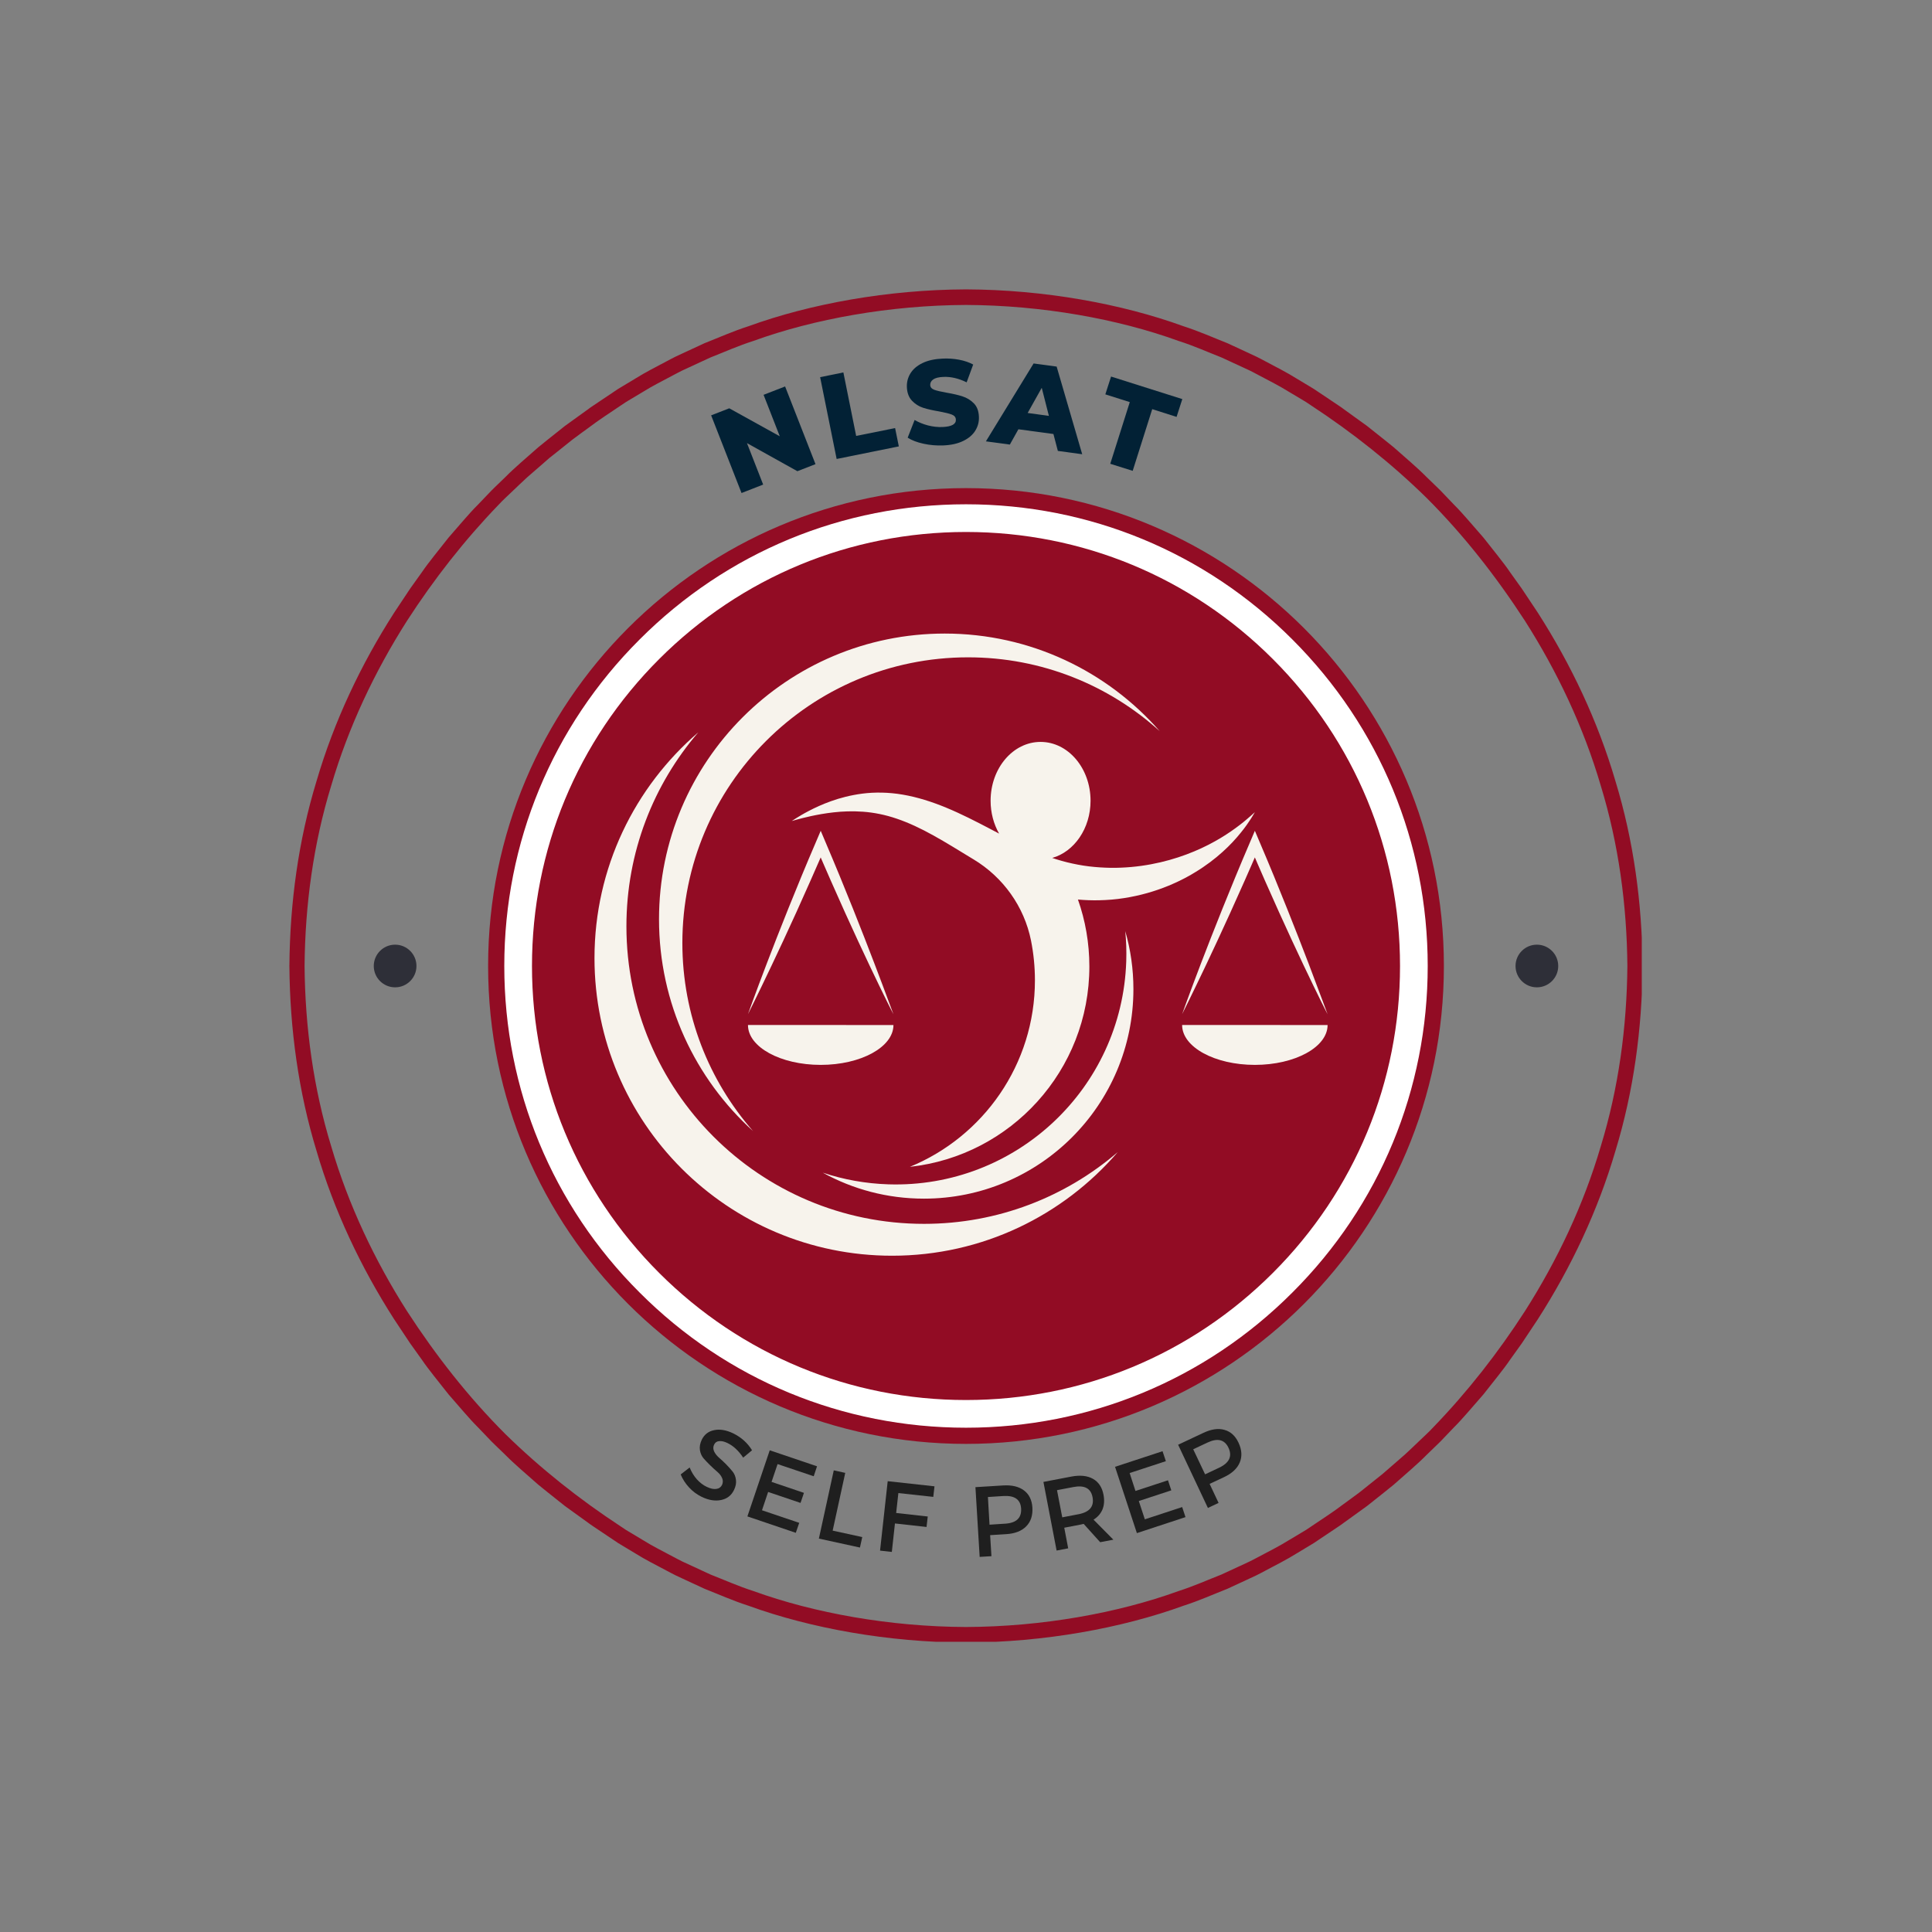
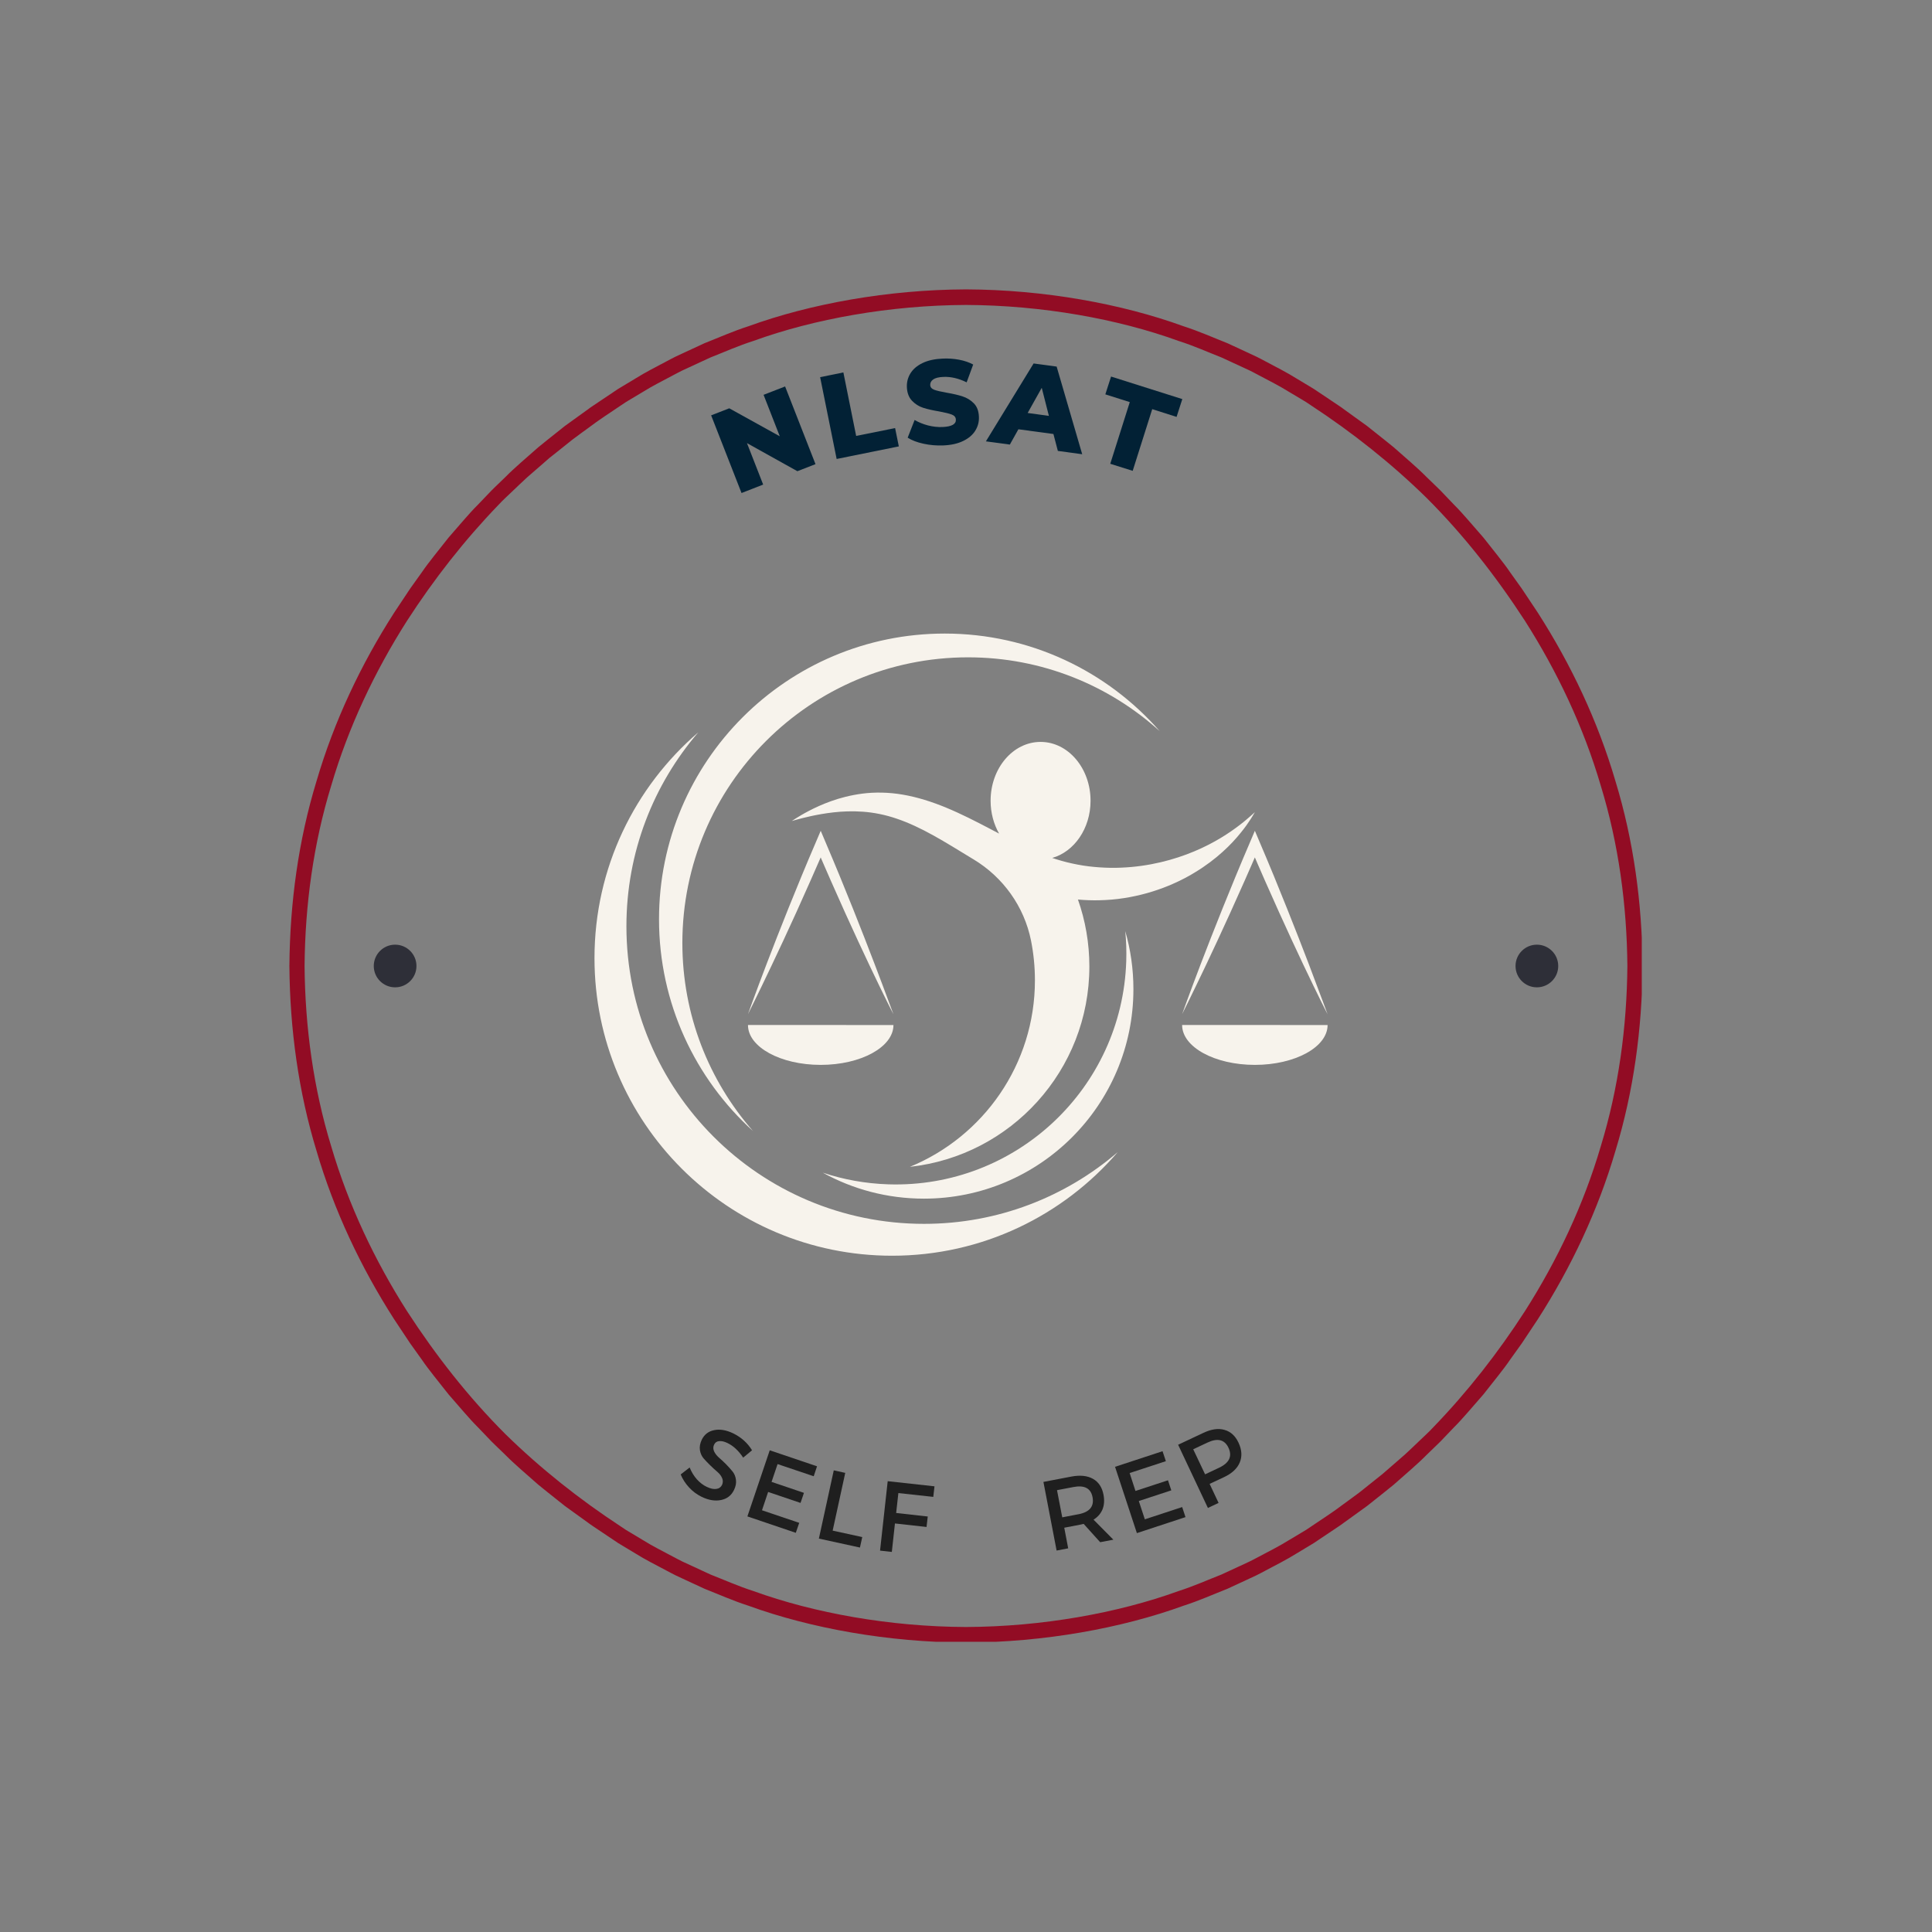
<svg xmlns="http://www.w3.org/2000/svg" width="400" zoomAndPan="magnify" viewBox="0 0 300 300" height="400" preserveAspectRatio="xMidYMid meet" version="1.0">
  <rect x="0" y="0" width="300" height="300" fill="#808080" stroke="none" />
  <defs>
    <filter x="0%" y="0%" width="100%" height="100%" id="c47e2c3232">
      <feColorMatrix values="0 0 0 0 1 0 0 0 0 1 0 0 0 0 1 0 0 0 1 0" color-interpolation-filters="sRGB" />
    </filter>
    <g />
    <clipPath id="7b4a6489b2">
      <path d="M 44.934 44.934 L 254.934 44.934 L 254.934 254.934 L 44.934 254.934 Z M 44.934 44.934 " clip-rule="nonzero" />
    </clipPath>
    <clipPath id="872f6bf29b">
      <path d="M 75.793 75.793 L 224.207 75.793 L 224.207 224.207 L 75.793 224.207 Z M 75.793 75.793 " clip-rule="nonzero" />
    </clipPath>
    <clipPath id="b09bc8ef66">
      <path d="M 150 75.793 C 109.02 75.793 75.793 109.016 75.793 150 C 75.793 190.98 109.02 224.207 150 224.207 C 190.98 224.207 224.207 190.98 224.207 150 C 224.207 109.016 190.98 75.793 150 75.793 Z M 150 75.793 " clip-rule="nonzero" />
    </clipPath>
    <clipPath id="104208fca5">
      <path d="M 235.332 146.688 L 241.961 146.688 L 241.961 153.312 L 235.332 153.312 Z M 235.332 146.688 " clip-rule="nonzero" />
    </clipPath>
    <clipPath id="ec9132d531">
      <path d="M 238.645 146.688 C 236.816 146.688 235.332 148.172 235.332 150 C 235.332 151.828 236.816 153.312 238.645 153.312 C 240.477 153.312 241.961 151.828 241.961 150 C 241.961 148.172 240.477 146.688 238.645 146.688 Z M 238.645 146.688 " clip-rule="nonzero" />
    </clipPath>
    <clipPath id="2313c36194">
      <path d="M 58.039 146.688 L 64.668 146.688 L 64.668 153.312 L 58.039 153.312 Z M 58.039 146.688 " clip-rule="nonzero" />
    </clipPath>
    <clipPath id="f41dbf44e1">
      <path d="M 61.355 146.688 C 59.523 146.688 58.039 148.172 58.039 150 C 58.039 151.828 59.523 153.312 61.355 153.312 C 63.184 153.312 64.668 151.828 64.668 150 C 64.668 148.172 63.184 146.688 61.355 146.688 Z M 61.355 146.688 " clip-rule="nonzero" />
    </clipPath>
    <clipPath id="1f04c85eda">
      <path d="M 78.305 78.305 L 221.695 78.305 L 221.695 221.695 L 78.305 221.695 Z M 78.305 78.305 " clip-rule="nonzero" />
    </clipPath>
    <clipPath id="86090544ca">
-       <path d="M 150 221.695 C 130.859 221.695 112.836 214.246 99.309 200.691 C 85.754 187.164 78.305 169.141 78.305 150 C 78.305 130.859 85.754 112.836 99.309 99.309 C 112.836 85.754 130.859 78.305 150 78.305 C 169.141 78.305 187.164 85.754 200.691 99.309 C 214.246 112.863 221.695 130.859 221.695 150 C 221.695 169.141 214.246 187.164 200.691 200.691 C 187.164 214.246 169.141 221.695 150 221.695 Z M 150 82.605 C 132.004 82.605 115.07 89.625 102.348 102.348 C 89.625 115.07 82.605 132.004 82.605 150 C 82.605 167.996 89.625 184.93 102.348 197.652 C 115.07 210.375 132.004 217.395 150 217.395 C 167.996 217.395 184.93 210.375 197.652 197.652 C 210.375 184.93 217.395 167.996 217.395 150 C 217.395 132.004 210.375 115.07 197.652 102.348 C 184.93 89.625 167.996 82.605 150 82.605 Z M 150 82.605 " clip-rule="nonzero" />
-     </clipPath>
+       </clipPath>
    <clipPath id="a2dafbc57b">
      <path d="M 183.484 159.004 L 206.148 159.004 L 206.148 165.484 L 183.484 165.484 Z M 183.484 159.004 " clip-rule="nonzero" />
    </clipPath>
    <clipPath id="f2d1864f34">
      <path d="M 183.484 129 L 206.148 129 L 206.148 157.617 L 183.484 157.617 Z M 183.484 129 " clip-rule="nonzero" />
    </clipPath>
    <clipPath id="eb6826ba8e">
      <path d="M 92.312 113.652 L 173.766 113.652 L 173.766 194.988 L 92.312 194.988 Z M 92.312 113.652 " clip-rule="nonzero" />
    </clipPath>
    <clipPath id="454db862d0">
      <path d="M 102 98.309 L 181 98.309 L 181 176 L 102 176 Z M 102 98.309 " clip-rule="nonzero" />
    </clipPath>
    <mask id="14be69a5ee">
      <g filter="url(#c47e2c3232)">
        <rect x="-30" width="360" fill="#000000" y="-30" height="360" fill-opacity="0.76" />
      </g>
    </mask>
    <clipPath id="ab69d0888f">
      <rect x="0" width="95" y="0" height="30" />
    </clipPath>
  </defs>
  <g clip-path="url(#7b4a6489b2)">
    <path fill="#920c24" d="M 248.562 178.012 C 245.898 187.082 241.832 195.684 236.781 203.609 C 232.617 210.059 227.879 216.121 222.551 221.633 C 221.863 222.387 221.094 223.059 220.363 223.77 C 219.621 224.469 218.898 225.191 218.141 225.871 L 215.832 227.879 L 214.676 228.883 L 213.48 229.836 L 211.09 231.746 C 210.281 232.363 209.445 232.949 208.625 233.555 C 207.004 234.797 205.277 235.887 203.59 237.035 C 203.348 237.199 203.09 237.371 202.824 237.551 C 202.547 237.715 202.262 237.887 201.965 238.066 C 201.367 238.422 200.727 238.805 200.043 239.215 C 198.695 240.062 197.098 240.859 195.375 241.777 C 194.941 242 194.508 242.242 194.051 242.461 C 193.59 242.676 193.121 242.895 192.641 243.117 C 191.684 243.559 190.691 244.02 189.668 244.492 C 187.566 245.312 185.379 246.297 182.992 247.062 C 173.566 250.48 161.801 252.594 149.996 252.641 C 138.191 252.594 126.43 250.48 117.004 247.062 C 114.617 246.297 112.43 245.312 110.328 244.492 C 109.305 244.02 108.312 243.559 107.355 243.117 C 106.875 242.895 106.406 242.676 105.945 242.465 C 105.488 242.246 105.051 242 104.617 241.777 C 102.895 240.859 101.297 240.062 99.949 239.215 C 99.27 238.805 98.625 238.422 98.031 238.066 C 97.734 237.887 97.445 237.715 97.172 237.551 C 96.906 237.371 96.648 237.199 96.406 237.035 C 89.992 232.832 83.969 228.059 78.492 222.699 C 72.715 216.926 67.664 210.465 63.211 203.609 C 58.164 195.688 54.098 187.082 51.434 178.012 C 48.66 168.973 47.375 159.484 47.293 149.996 C 47.375 140.508 48.66 131.023 51.434 121.984 C 54.098 112.914 58.164 104.309 63.211 96.383 C 67.379 89.938 72.117 83.875 77.441 78.359 C 78.129 77.609 78.898 76.934 79.629 76.223 C 80.375 75.523 81.098 74.805 81.855 74.121 L 84.164 72.117 L 85.316 71.109 L 86.516 70.16 L 88.906 68.25 C 89.715 67.629 90.551 67.047 91.371 66.438 C 92.992 65.199 94.715 64.105 96.406 62.957 C 96.648 62.793 96.902 62.625 97.172 62.445 C 97.445 62.277 97.73 62.105 98.031 61.926 C 98.625 61.57 99.266 61.188 99.949 60.781 C 101.297 59.934 102.895 59.137 104.617 58.219 C 105.051 57.996 105.484 57.75 105.945 57.531 C 106.406 57.316 106.875 57.098 107.352 56.879 C 108.312 56.434 109.305 55.977 110.328 55.504 C 112.426 54.684 114.617 53.695 117.004 52.934 C 126.43 49.516 138.191 47.402 149.996 47.352 C 161.801 47.402 173.566 49.516 182.988 52.934 C 185.379 53.695 187.566 54.684 189.668 55.504 C 190.691 55.977 191.684 56.434 192.641 56.879 C 193.117 57.098 193.59 57.316 194.051 57.531 C 194.508 57.75 194.941 57.996 195.375 58.219 C 197.098 59.133 198.695 59.934 200.043 60.781 C 200.727 61.188 201.367 61.57 201.965 61.926 C 202.262 62.105 202.547 62.277 202.824 62.445 C 203.09 62.621 203.344 62.793 203.59 62.957 C 210 67.16 216.027 71.934 221.504 77.297 C 227.281 83.066 232.328 89.531 236.781 96.383 C 241.832 104.309 245.898 112.914 248.562 121.984 C 251.336 131.023 252.617 140.508 252.699 149.996 C 252.617 159.484 251.336 168.973 248.562 178.012 Z M 255.062 149.926 L 255.059 149.918 C 254.973 140.23 253.672 130.539 250.848 121.297 C 248.133 112.023 243.977 103.223 238.793 95.141 L 236.301 91.398 C 236.301 91.398 235.582 90.391 234.5 88.879 C 233.461 87.336 231.871 85.438 230.352 83.484 C 228.711 81.629 227.141 79.715 225.82 78.41 C 224.539 77.066 223.684 76.176 223.684 76.176 C 223.684 76.176 223.465 75.953 223.074 75.578 C 222.688 75.203 222.133 74.668 221.465 74.023 C 220.164 72.695 218.273 71.098 216.422 69.461 C 215.469 68.672 214.492 67.914 213.586 67.188 C 213.133 66.824 212.695 66.477 212.277 66.145 C 211.848 65.836 211.441 65.539 211.062 65.27 C 209.559 64.184 208.555 63.461 208.555 63.461 C 208.555 63.461 208.34 63.281 207.984 63.055 C 207.633 62.82 207.168 62.508 206.703 62.195 C 205.77 61.57 204.836 60.945 204.836 60.945 C 204.586 60.777 204.324 60.602 204.051 60.418 C 203.77 60.246 203.48 60.07 203.176 59.887 C 202.566 59.52 201.91 59.125 201.211 58.707 C 199.832 57.84 198.203 57.016 196.438 56.078 C 195.996 55.848 195.551 55.598 195.082 55.375 C 194.609 55.152 194.129 54.93 193.641 54.703 C 192.66 54.246 191.645 53.777 190.598 53.293 C 188.449 52.449 186.211 51.441 183.766 50.656 C 174.121 47.152 162.074 44.98 149.996 44.934 C 137.918 44.98 125.875 47.152 116.227 50.656 C 113.785 51.441 111.543 52.449 109.395 53.293 C 108.348 53.777 107.332 54.246 106.352 54.703 C 105.863 54.93 105.383 55.156 104.91 55.375 C 104.441 55.598 103.996 55.848 103.555 56.078 C 101.793 57.016 100.16 57.84 98.781 58.707 C 98.082 59.125 97.43 59.52 96.82 59.887 C 96.516 60.07 96.223 60.246 95.941 60.418 C 95.668 60.602 95.406 60.777 95.16 60.945 C 95.16 60.945 94.227 61.57 93.293 62.195 C 92.824 62.508 92.359 62.82 92.012 63.055 C 91.656 63.281 91.438 63.461 91.438 63.461 C 91.438 63.461 90.434 64.184 88.93 65.27 C 88.555 65.539 88.145 65.836 87.715 66.145 C 87.301 66.477 86.859 66.824 86.406 67.188 C 85.504 67.914 84.523 68.672 83.574 69.461 C 81.723 71.098 79.832 72.695 78.531 74.023 C 77.863 74.668 77.309 75.203 76.918 75.578 C 76.527 75.953 76.312 76.176 76.312 76.176 C 76.312 76.176 75.457 77.066 74.172 78.41 C 72.852 79.715 71.281 81.629 69.645 83.484 C 68.125 85.438 66.531 87.34 65.492 88.879 C 64.414 90.391 63.691 91.398 63.691 91.398 L 61.203 95.141 C 56.02 103.223 51.863 112.023 49.148 121.297 C 46.324 130.539 45.023 140.23 44.938 149.922 L 44.934 149.926 L 44.934 150.066 L 44.938 150.074 C 45.023 159.762 46.324 169.457 49.148 178.699 C 51.863 187.969 56.02 196.77 61.203 204.852 L 63.691 208.598 C 63.691 208.598 64.414 209.605 65.492 211.113 C 66.531 212.656 68.125 214.559 69.645 216.512 C 71.281 218.367 72.852 220.281 74.172 221.586 C 75.457 222.926 76.312 223.82 76.312 223.82 C 76.312 223.82 76.527 224.039 76.918 224.414 C 77.309 224.789 77.863 225.328 78.531 225.973 C 79.832 227.297 81.723 228.895 83.574 230.535 C 84.523 231.324 85.504 232.082 86.406 232.809 C 86.859 233.168 87.301 233.52 87.715 233.848 C 88.145 234.16 88.555 234.453 88.93 234.727 C 90.434 235.812 91.438 236.535 91.438 236.535 C 91.438 236.535 91.656 236.711 92.012 236.941 C 92.359 237.176 92.828 237.488 93.293 237.801 C 94.227 238.426 95.16 239.051 95.16 239.051 C 95.41 239.219 95.668 239.395 95.941 239.578 C 96.223 239.75 96.516 239.926 96.82 240.109 C 97.43 240.477 98.086 240.867 98.781 241.289 C 100.16 242.156 101.793 242.977 103.555 243.914 C 104 244.145 104.445 244.395 104.914 244.621 C 105.383 244.84 105.863 245.066 106.352 245.293 C 107.332 245.746 108.348 246.219 109.398 246.703 C 111.543 247.547 113.785 248.555 116.227 249.34 C 125.875 252.844 137.918 255.012 149.996 255.062 C 162.074 255.012 174.121 252.844 183.766 249.34 C 186.211 248.555 188.449 247.547 190.598 246.703 C 191.645 246.219 192.66 245.746 193.641 245.293 C 194.133 245.062 194.613 244.84 195.082 244.621 C 195.551 244.395 195.996 244.145 196.441 243.914 C 198.203 242.977 199.836 242.156 201.215 241.289 C 201.91 240.867 202.566 240.473 203.176 240.109 C 203.48 239.926 203.773 239.746 204.051 239.578 C 204.324 239.395 204.586 239.219 204.836 239.051 C 204.836 239.051 205.77 238.426 206.703 237.801 C 207.168 237.488 207.637 237.176 207.984 236.941 C 208.34 236.711 208.555 236.535 208.555 236.535 C 208.555 236.535 209.559 235.812 211.062 234.727 C 211.441 234.453 211.848 234.16 212.277 233.848 C 212.695 233.52 213.133 233.168 213.586 232.809 C 214.492 232.082 215.469 231.324 216.422 230.535 C 218.273 228.895 220.164 227.297 221.465 225.973 C 222.133 225.328 222.688 224.789 223.074 224.414 C 223.465 224.039 223.684 223.82 223.684 223.82 C 223.684 223.82 224.539 222.926 225.82 221.586 C 227.141 220.281 228.711 218.367 230.352 216.512 C 231.871 214.559 233.461 212.656 234.5 211.113 C 235.582 209.605 236.301 208.598 236.301 208.598 L 238.793 204.852 C 243.977 196.77 248.133 187.969 250.848 178.699 C 253.672 169.457 254.973 159.762 255.059 150.074 L 255.062 150.066 L 255.062 149.926 " fill-opacity="1" fill-rule="nonzero" />
  </g>
  <g clip-path="url(#872f6bf29b)">
    <g clip-path="url(#b09bc8ef66)">
-       <path fill="#920c24" d="M 75.793 75.793 L 224.207 75.793 L 224.207 224.207 L 75.793 224.207 Z M 75.793 75.793 " fill-opacity="1" fill-rule="nonzero" />
-     </g>
+       </g>
  </g>
  <g clip-path="url(#104208fca5)">
    <g clip-path="url(#ec9132d531)">
      <path fill="#2e2f38" d="M 235.332 146.688 L 241.961 146.688 L 241.961 153.312 L 235.332 153.312 Z M 235.332 146.688 " fill-opacity="1" fill-rule="nonzero" />
    </g>
  </g>
  <g clip-path="url(#2313c36194)">
    <g clip-path="url(#f41dbf44e1)">
      <path fill="#2e2f38" d="M 58.039 146.688 L 64.668 146.688 L 64.668 153.312 L 58.039 153.312 Z M 58.039 146.688 " fill-opacity="1" fill-rule="nonzero" />
    </g>
  </g>
  <g clip-path="url(#1f04c85eda)">
    <g clip-path="url(#86090544ca)">
      <path fill="#ffffff" d="M 78.305 78.305 L 221.695 78.305 L 221.695 221.695 L 78.305 221.695 Z M 78.305 78.305 " fill-opacity="1" fill-rule="nonzero" />
    </g>
  </g>
  <path fill="#f7f3ec" d="M 174.73 144.586 C 174.883 146.121 174.934 147.68 174.883 149.262 C 174.242 169.035 157.691 184.543 137.922 183.902 C 134.375 183.785 130.969 183.16 127.766 182.094 C 132.422 184.664 137.77 186.125 143.465 186.125 C 161.43 186.125 175.996 171.562 175.996 153.594 C 175.996 150.469 175.555 147.445 174.73 144.586 " fill-opacity="1" fill-rule="nonzero" />
  <path fill="#f7f3ec" d="M 186.793 134.668 C 188.34 133.625 189.617 132.535 190.66 131.516 C 191.707 130.492 192.504 129.527 193.125 128.723 C 193.273 128.52 193.418 128.328 193.551 128.148 C 193.684 127.969 193.797 127.789 193.906 127.629 C 194.125 127.309 194.309 127.035 194.441 126.805 C 194.711 126.352 194.855 126.113 194.855 126.113 C 194.855 126.113 194.648 126.301 194.254 126.652 C 194.066 126.828 193.816 127.039 193.523 127.281 C 193.375 127.406 193.223 127.543 193.051 127.676 C 192.879 127.809 192.695 127.953 192.5 128.105 C 190.941 129.305 188.586 130.887 185.441 132.199 C 182.316 133.512 178.402 134.562 174.066 134.73 C 172.988 134.781 171.879 134.758 170.762 134.684 C 169.641 134.609 168.508 134.48 167.375 134.262 C 166.242 134.051 165.105 133.77 163.98 133.414 C 163.785 133.355 163.586 133.285 163.391 133.219 C 166.801 132.258 169.34 128.648 169.34 124.34 C 169.34 119.293 165.863 115.203 161.578 115.203 C 157.293 115.203 153.82 119.293 153.82 124.34 C 153.82 126.227 154.309 127.984 155.141 129.441 C 154.676 129.195 154.211 128.949 153.746 128.707 C 151.496 127.527 149.246 126.375 146.973 125.434 C 144.707 124.492 142.41 123.77 140.184 123.391 C 137.961 123.008 135.812 122.992 133.934 123.23 C 132.055 123.473 130.418 123.914 129.043 124.406 C 127.668 124.898 126.535 125.43 125.637 125.898 C 125.188 126.125 124.801 126.352 124.461 126.543 C 124.129 126.742 123.848 126.91 123.621 127.051 C 123.18 127.336 122.945 127.488 122.945 127.488 C 122.945 127.488 123.211 127.414 123.719 127.27 C 123.973 127.203 124.285 127.121 124.656 127.023 C 125.031 126.934 125.457 126.824 125.938 126.723 C 126.902 126.516 128.086 126.293 129.449 126.141 C 130.809 125.988 132.359 125.922 134.023 126.043 C 135.684 126.168 137.441 126.504 139.262 127.129 C 141.086 127.746 142.969 128.633 144.922 129.719 C 146.879 130.797 148.91 132.074 151.102 133.402 C 151.117 133.41 151.137 133.422 151.152 133.43 C 155.762 136.203 159.035 140.77 160.094 146.043 C 160.492 148.043 160.703 150.109 160.703 152.223 C 160.703 165.301 152.68 176.504 141.289 181.184 C 156.961 179.477 169.156 166.199 169.156 150.074 C 169.156 146.43 168.531 142.93 167.383 139.68 C 168.492 139.781 169.59 139.816 170.664 139.793 C 171.996 139.762 173.293 139.656 174.543 139.457 C 177.043 139.07 179.348 138.395 181.398 137.555 C 181.527 137.5 181.652 137.449 181.781 137.398 C 181.906 137.344 182.031 137.285 182.156 137.23 C 182.402 137.121 182.648 137.008 182.891 136.898 C 183.129 136.781 183.367 136.664 183.602 136.547 C 183.719 136.488 183.832 136.43 183.949 136.371 C 184.062 136.309 184.176 136.246 184.289 136.188 C 184.512 136.062 184.734 135.941 184.953 135.82 C 185.168 135.691 185.379 135.566 185.59 135.438 C 186.012 135.195 186.406 134.922 186.793 134.668 " fill-opacity="1" fill-rule="nonzero" />
  <path fill="#f7f3ec" d="M 116.145 159.156 C 116.145 159.16 116.145 159.164 116.145 159.168 C 116.145 162.586 121.199 165.355 127.438 165.355 C 133.676 165.355 138.734 162.586 138.734 159.168 C 131.473 159.16 122.16 159.152 116.145 159.156 " fill-opacity="1" fill-rule="nonzero" />
  <path fill="#f7f3ec" d="M 123.672 141.621 C 124.383 140.055 125.121 138.41 125.875 136.699 C 126.254 135.844 126.633 134.973 127.02 134.09 C 127.117 133.867 127.215 133.645 127.312 133.422 L 127.434 133.145 C 127.434 133.145 127.434 133.145 127.438 133.145 L 127.559 133.422 C 127.656 133.648 127.75 133.871 127.848 134.09 C 128.234 134.977 128.613 135.848 128.988 136.703 C 129.738 138.414 130.477 140.062 131.184 141.629 C 132.602 144.762 133.906 147.566 135.023 149.918 C 136.137 152.266 137.062 154.156 137.707 155.461 C 138.027 156.113 138.285 156.617 138.461 156.961 C 138.543 157.129 138.617 157.262 138.664 157.348 C 138.711 157.434 138.734 157.477 138.734 157.477 C 138.734 157.477 138.715 157.43 138.68 157.336 C 138.641 157.246 138.59 157.113 138.523 156.93 C 138.387 156.57 138.191 156.043 137.938 155.359 C 137.434 153.996 136.699 152.027 135.77 149.598 C 134.84 147.168 133.723 144.281 132.445 141.09 C 131.809 139.496 131.129 137.824 130.418 136.094 C 130.059 135.23 129.695 134.355 129.324 133.461 C 128.707 131.996 128.078 130.508 127.441 129.004 C 126.801 130.508 126.168 131.992 125.543 133.457 C 125.172 134.348 124.809 135.227 124.445 136.09 C 123.73 137.816 123.051 139.488 122.41 141.082 C 121.129 144.27 120.008 147.156 119.078 149.582 C 117.219 154.441 116.145 157.477 116.145 157.477 C 116.145 157.477 117.594 154.602 119.824 149.902 C 120.941 147.555 122.25 144.75 123.672 141.621 " fill-opacity="1" fill-rule="nonzero" />
  <g clip-path="url(#a2dafbc57b)">
    <path fill="#f7f3ec" d="M 183.559 159.156 C 183.559 159.16 183.559 159.164 183.559 159.168 C 183.559 162.586 188.617 165.355 194.855 165.355 C 201.09 165.355 206.148 162.586 206.148 159.168 C 198.891 159.16 189.578 159.152 183.559 159.156 " fill-opacity="1" fill-rule="nonzero" />
  </g>
  <g clip-path="url(#f2d1864f34)">
    <path fill="#f7f3ec" d="M 191.086 141.621 C 191.797 140.055 192.535 138.41 193.293 136.699 C 193.668 135.844 194.051 134.973 194.438 134.09 C 194.535 133.867 194.629 133.645 194.727 133.422 L 194.848 133.145 L 194.855 133.145 L 194.977 133.422 C 195.07 133.648 195.168 133.871 195.262 134.09 C 195.648 134.977 196.031 135.848 196.402 136.703 C 197.156 138.414 197.891 140.062 198.602 141.629 C 200.016 144.762 201.324 147.566 202.438 149.918 C 203.555 152.266 204.477 154.156 205.121 155.461 C 205.445 156.113 205.699 156.617 205.875 156.961 C 205.961 157.129 206.031 157.262 206.078 157.348 C 206.125 157.434 206.148 157.477 206.148 157.477 C 206.148 157.477 206.129 157.43 206.094 157.336 C 206.059 157.246 206.004 157.113 205.938 156.93 C 205.805 156.57 205.609 156.043 205.355 155.359 C 204.848 153.996 204.113 152.027 203.188 149.598 C 202.258 147.168 201.137 144.281 199.859 141.09 C 199.223 139.496 198.547 137.824 197.836 136.094 C 197.477 135.23 197.113 134.355 196.742 133.461 C 196.121 131.996 195.492 130.508 194.855 129.004 C 194.215 130.508 193.586 131.992 192.961 133.457 C 192.59 134.348 192.223 135.227 191.863 136.09 C 191.148 137.816 190.469 139.488 189.828 141.082 C 188.547 144.27 187.422 147.156 186.492 149.582 C 184.637 154.441 183.559 157.477 183.559 157.477 C 183.559 157.477 185.008 154.602 187.242 149.902 C 188.355 147.555 189.668 144.75 191.086 141.621 " fill-opacity="1" fill-rule="nonzero" />
  </g>
  <g clip-path="url(#eb6826ba8e)">
    <path fill="#f7f3ec" d="M 143.477 190.039 C 117.957 190.039 97.27 169.352 97.27 143.832 C 97.27 132.324 101.477 121.801 108.434 113.715 C 98.566 122.188 92.312 134.754 92.312 148.781 C 92.312 174.301 113 194.988 138.52 194.988 C 152.527 194.988 165.082 188.75 173.559 178.902 C 165.473 185.844 154.965 190.039 143.477 190.039 " fill-opacity="1" fill-rule="nonzero" />
  </g>
  <g clip-path="url(#454db862d0)">
    <path fill="#f7f3ec" d="M 105.957 146.43 C 105.957 121.93 125.82 102.07 150.32 102.07 C 161.773 102.07 172.215 106.41 180.086 113.539 C 171.953 104.246 160.008 98.379 146.695 98.379 C 122.195 98.379 102.332 118.242 102.332 142.742 C 102.332 155.785 107.965 167.516 116.93 175.633 C 110.098 167.832 105.957 157.613 105.957 146.43 " fill-opacity="1" fill-rule="nonzero" />
  </g>
  <g mask="url(#14be69a5ee)">
    <g transform="matrix(1, 0, 0, 1, 103, 216)">
      <g clip-path="url(#ab69d0888f)">
        <g fill="#000000" fill-opacity="1">
          <g transform="translate(1.62, 14.277)">
            <g>
              <path d="M 9.203 -7.719 C 10.473 -7.102 11.457 -6.223 12.156 -5.078 L 10.781 -3.938 C 10.07 -5.008 9.258 -5.766 8.344 -6.203 C 7.852 -6.441 7.422 -6.539 7.047 -6.5 C 6.68 -6.469 6.422 -6.285 6.266 -5.953 C 6.109 -5.629 6.102 -5.289 6.25 -4.938 C 6.406 -4.594 6.648 -4.27 6.984 -3.969 C 7.328 -3.676 7.691 -3.336 8.078 -2.953 C 8.461 -2.566 8.805 -2.188 9.109 -1.812 C 9.41 -1.445 9.594 -1.008 9.656 -0.5 C 9.727 0 9.629 0.523 9.359 1.078 C 8.953 1.93 8.285 2.453 7.359 2.641 C 6.43 2.836 5.426 2.676 4.344 2.156 C 3.594 1.789 2.93 1.297 2.359 0.672 C 1.797 0.055 1.367 -0.609 1.078 -1.328 L 2.469 -2.406 C 2.75 -1.707 3.125 -1.094 3.594 -0.562 C 4.07 -0.039 4.578 0.344 5.109 0.594 C 5.691 0.875 6.191 0.984 6.609 0.922 C 7.023 0.867 7.32 0.66 7.5 0.297 C 7.656 -0.047 7.66 -0.395 7.516 -0.75 C 7.367 -1.102 7.125 -1.426 6.781 -1.719 C 6.438 -2.008 6.07 -2.344 5.688 -2.719 C 5.301 -3.094 4.953 -3.457 4.641 -3.812 C 4.336 -4.164 4.145 -4.598 4.062 -5.109 C 3.988 -5.617 4.082 -6.148 4.344 -6.703 C 4.738 -7.523 5.379 -8.023 6.266 -8.203 C 7.148 -8.391 8.129 -8.227 9.203 -7.719 Z M 9.203 -7.719 " />
            </g>
          </g>
        </g>
        <g fill="#000000" fill-opacity="1">
          <g transform="translate(11.712, 19.014)">
            <g>
              <path d="M 11.641 -5.781 L 6.031 -7.672 L 5.094 -4.906 L 10.125 -3.203 L 9.594 -1.641 L 4.562 -3.344 L 3.609 -0.5 L 9.391 1.453 L 8.859 3 L 1.344 0.453 L 4.812 -9.812 L 12.156 -7.328 Z M 11.641 -5.781 " />
            </g>
          </g>
        </g>
        <g fill="#000000" fill-opacity="1">
          <g transform="translate(22.765, 22.614)">
            <g>
              <path d="M 3.531 -0.938 L 8.125 0.062 L 7.766 1.688 L 1.391 0.297 L 3.703 -10.297 L 5.484 -9.906 Z M 3.531 -0.938 " />
            </g>
          </g>
        </g>
        <g fill="#000000" fill-opacity="1">
          <g transform="translate(32.248, 24.623)">
            <g>
              <path d="M 9.672 -8.188 L 4.25 -8.781 L 3.906 -5.688 L 8.812 -5.141 L 8.625 -3.516 L 3.719 -4.062 L 3.234 0.359 L 1.406 0.156 L 2.594 -10.625 L 9.859 -9.828 Z M 9.672 -8.188 " />
            </g>
          </g>
        </g>
        <g fill="#000000" fill-opacity="1">
          <g transform="translate(42.377, 25.59)">
            <g />
          </g>
        </g>
        <g fill="#000000" fill-opacity="1">
          <g transform="translate(47.7, 25.831)">
            <g>
-               <path d="M 0.766 -10.906 L 5.078 -11.172 C 6.441 -11.254 7.52 -10.992 8.312 -10.391 C 9.102 -9.797 9.535 -8.91 9.609 -7.734 C 9.68 -6.504 9.359 -5.531 8.641 -4.812 C 7.93 -4.094 6.895 -3.691 5.531 -3.609 L 3.047 -3.453 L 3.25 -0.188 L 1.422 -0.078 Z M 2.703 -9.375 L 2.953 -5.078 L 5.359 -5.234 C 7.109 -5.336 7.941 -6.117 7.859 -7.578 C 7.773 -8.984 6.859 -9.633 5.109 -9.531 Z M 2.703 -9.375 " />
-             </g>
+               </g>
          </g>
        </g>
        <g fill="#000000" fill-opacity="1">
          <g transform="translate(59.679, 25.034)">
            <g>
              <path d="M 8.156 -1.562 L 5.594 -4.406 C 5.5 -4.375 5.336 -4.336 5.109 -4.297 L 2.578 -3.812 L 3.188 -0.609 L 1.391 -0.266 L -0.656 -10.922 L 3.672 -11.75 C 5.035 -12.008 6.156 -11.895 7.031 -11.406 C 7.906 -10.914 8.453 -10.094 8.672 -8.938 C 8.836 -8.082 8.785 -7.32 8.516 -6.656 C 8.242 -6 7.781 -5.469 7.125 -5.062 L 10.203 -1.953 Z M 2.266 -5.422 L 4.797 -5.906 C 6.523 -6.238 7.25 -7.125 6.969 -8.562 C 6.707 -9.938 5.711 -10.457 3.984 -10.125 L 1.453 -9.641 Z M 2.266 -5.422 " />
            </g>
          </g>
        </g>
        <g fill="#000000" fill-opacity="1">
          <g transform="translate(72.191, 22.499)">
            <g>
              <path d="M 5.844 -11.609 L 0.219 -9.766 L 1.125 -6.984 L 6.172 -8.641 L 6.688 -7.078 L 1.641 -5.422 L 2.578 -2.578 L 8.375 -4.484 L 8.891 -2.922 L 1.344 -0.438 L -2.047 -10.734 L 5.328 -13.156 Z M 5.844 -11.609 " />
            </g>
          </g>
        </g>
        <g fill="#000000" fill-opacity="1">
          <g transform="translate(83.282, 18.762)">
            <g>
              <path d="M -3.344 -10.422 L 0.578 -12.266 C 1.805 -12.848 2.895 -13.004 3.844 -12.734 C 4.801 -12.473 5.531 -11.812 6.031 -10.75 C 6.551 -9.645 6.617 -8.625 6.234 -7.688 C 5.848 -6.75 5.039 -5.988 3.812 -5.406 L 1.547 -4.344 L 2.938 -1.391 L 1.281 -0.609 Z M -1 -9.719 L 0.844 -5.828 L 3.031 -6.859 C 4.613 -7.609 5.094 -8.645 4.469 -9.969 C 3.863 -11.238 2.77 -11.5 1.188 -10.75 Z M -1 -9.719 " />
            </g>
          </g>
        </g>
      </g>
    </g>
  </g>
  <g fill="#022135" fill-opacity="1">
    <g transform="translate(113.942, 77.026)">
      <g>
        <path d="M 7.969 -17.016 L 12.688 -4.953 L 9.875 -3.859 L 2.047 -8.219 L 4.562 -1.781 L 1.203 -0.469 L -3.516 -12.531 L -0.703 -13.625 L 7.141 -9.281 L 4.625 -15.719 Z M 7.969 -17.016 " />
      </g>
    </g>
  </g>
  <g fill="#022135" fill-opacity="1">
    <g transform="translate(128.647, 71.519)">
      <g>
        <path d="M -1.297 -12.953 L 2.312 -13.688 L 4.297 -3.828 L 10.344 -5.047 L 10.922 -2.203 L 1.266 -0.25 Z M -1.297 -12.953 " />
      </g>
    </g>
  </g>
  <g fill="#022135" fill-opacity="1">
    <g transform="translate(140.6, 69.151)">
      <g>
        <path d="M 5.859 0.016 C 4.816 0.055 3.797 -0.031 2.797 -0.25 C 1.797 -0.469 0.977 -0.781 0.344 -1.188 L 1.422 -3.938 C 2.023 -3.582 2.711 -3.301 3.484 -3.094 C 4.266 -2.895 5.023 -2.812 5.766 -2.844 C 7.172 -2.906 7.859 -3.285 7.828 -3.984 C 7.816 -4.359 7.602 -4.625 7.188 -4.781 C 6.781 -4.938 6.125 -5.098 5.219 -5.266 C 4.238 -5.43 3.414 -5.617 2.75 -5.828 C 2.082 -6.047 1.504 -6.41 1.016 -6.922 C 0.523 -7.441 0.258 -8.145 0.219 -9.031 C 0.188 -9.82 0.375 -10.539 0.781 -11.188 C 1.188 -11.844 1.812 -12.375 2.656 -12.781 C 3.5 -13.188 4.539 -13.414 5.781 -13.469 C 6.633 -13.508 7.477 -13.453 8.312 -13.297 C 9.145 -13.141 9.879 -12.891 10.516 -12.547 L 9.5 -9.781 C 8.258 -10.395 7.055 -10.676 5.891 -10.625 C 5.16 -10.594 4.633 -10.461 4.312 -10.234 C 3.988 -10.004 3.832 -9.719 3.844 -9.375 C 3.852 -9.031 4.062 -8.781 4.469 -8.625 C 4.875 -8.477 5.52 -8.328 6.406 -8.172 C 7.395 -8.004 8.219 -7.812 8.875 -7.594 C 9.531 -7.383 10.109 -7.031 10.609 -6.531 C 11.109 -6.031 11.375 -5.328 11.406 -4.422 C 11.438 -3.648 11.25 -2.938 10.844 -2.281 C 10.445 -1.633 9.828 -1.102 8.984 -0.688 C 8.141 -0.27 7.098 -0.035 5.859 0.016 Z M 5.859 0.016 " />
      </g>
    </g>
  </g>
  <g fill="#022135" fill-opacity="1">
    <g transform="translate(153.356, 68.564)">
      <g>
        <path d="M 10.219 -1.172 L 4.781 -1.906 L 3.453 0.469 L -0.266 -0.031 L 7.141 -12.125 L 10.719 -11.641 L 14.688 1.969 L 10.906 1.453 Z M 9.516 -3.984 L 8.406 -8.344 L 6.219 -4.438 Z M 9.516 -3.984 " />
      </g>
    </g>
  </g>
  <g fill="#022135" fill-opacity="1">
    <g transform="translate(168.526, 70.783)">
      <g>
        <path d="M 6.906 -8.344 L 3.109 -9.547 L 4 -12.312 L 15.062 -8.812 L 14.172 -6.047 L 10.391 -7.25 L 7.359 2.328 L 3.875 1.234 Z M 6.906 -8.344 " />
      </g>
    </g>
  </g>
  <g fill="#022135" fill-opacity="1">
    <g transform="translate(180.693, 74.912)">
      <g />
    </g>
  </g>
</svg>